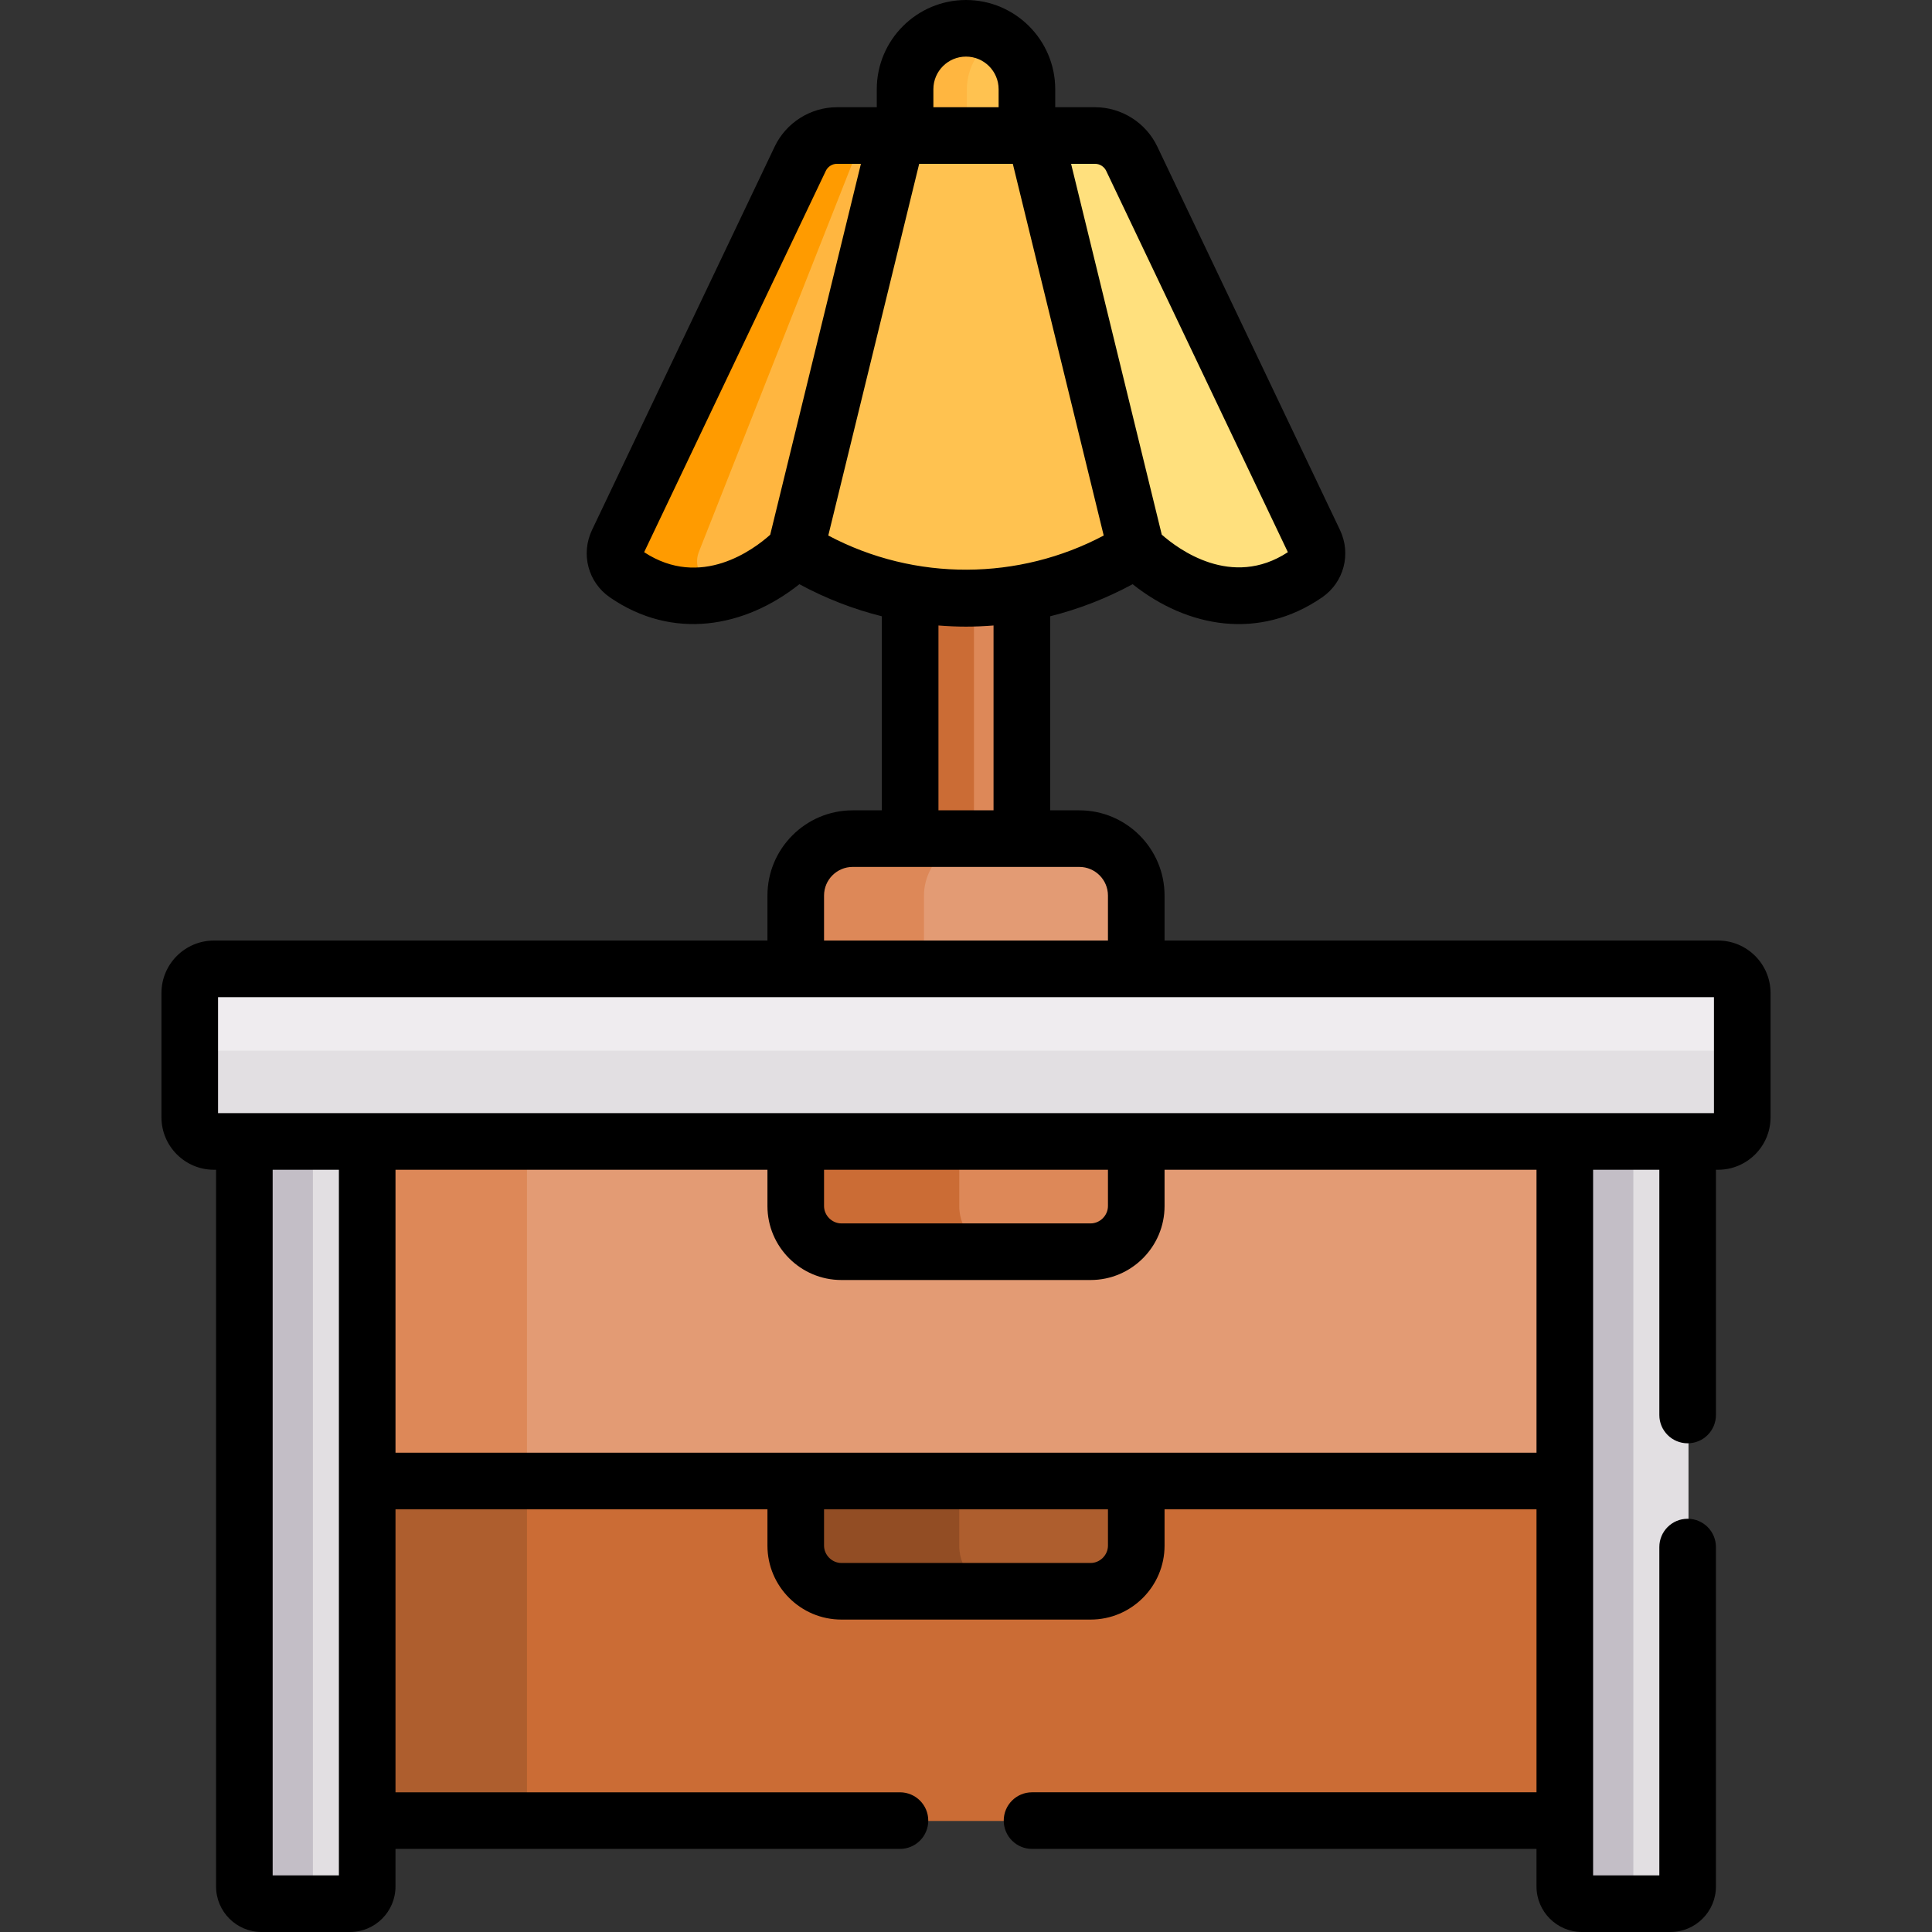
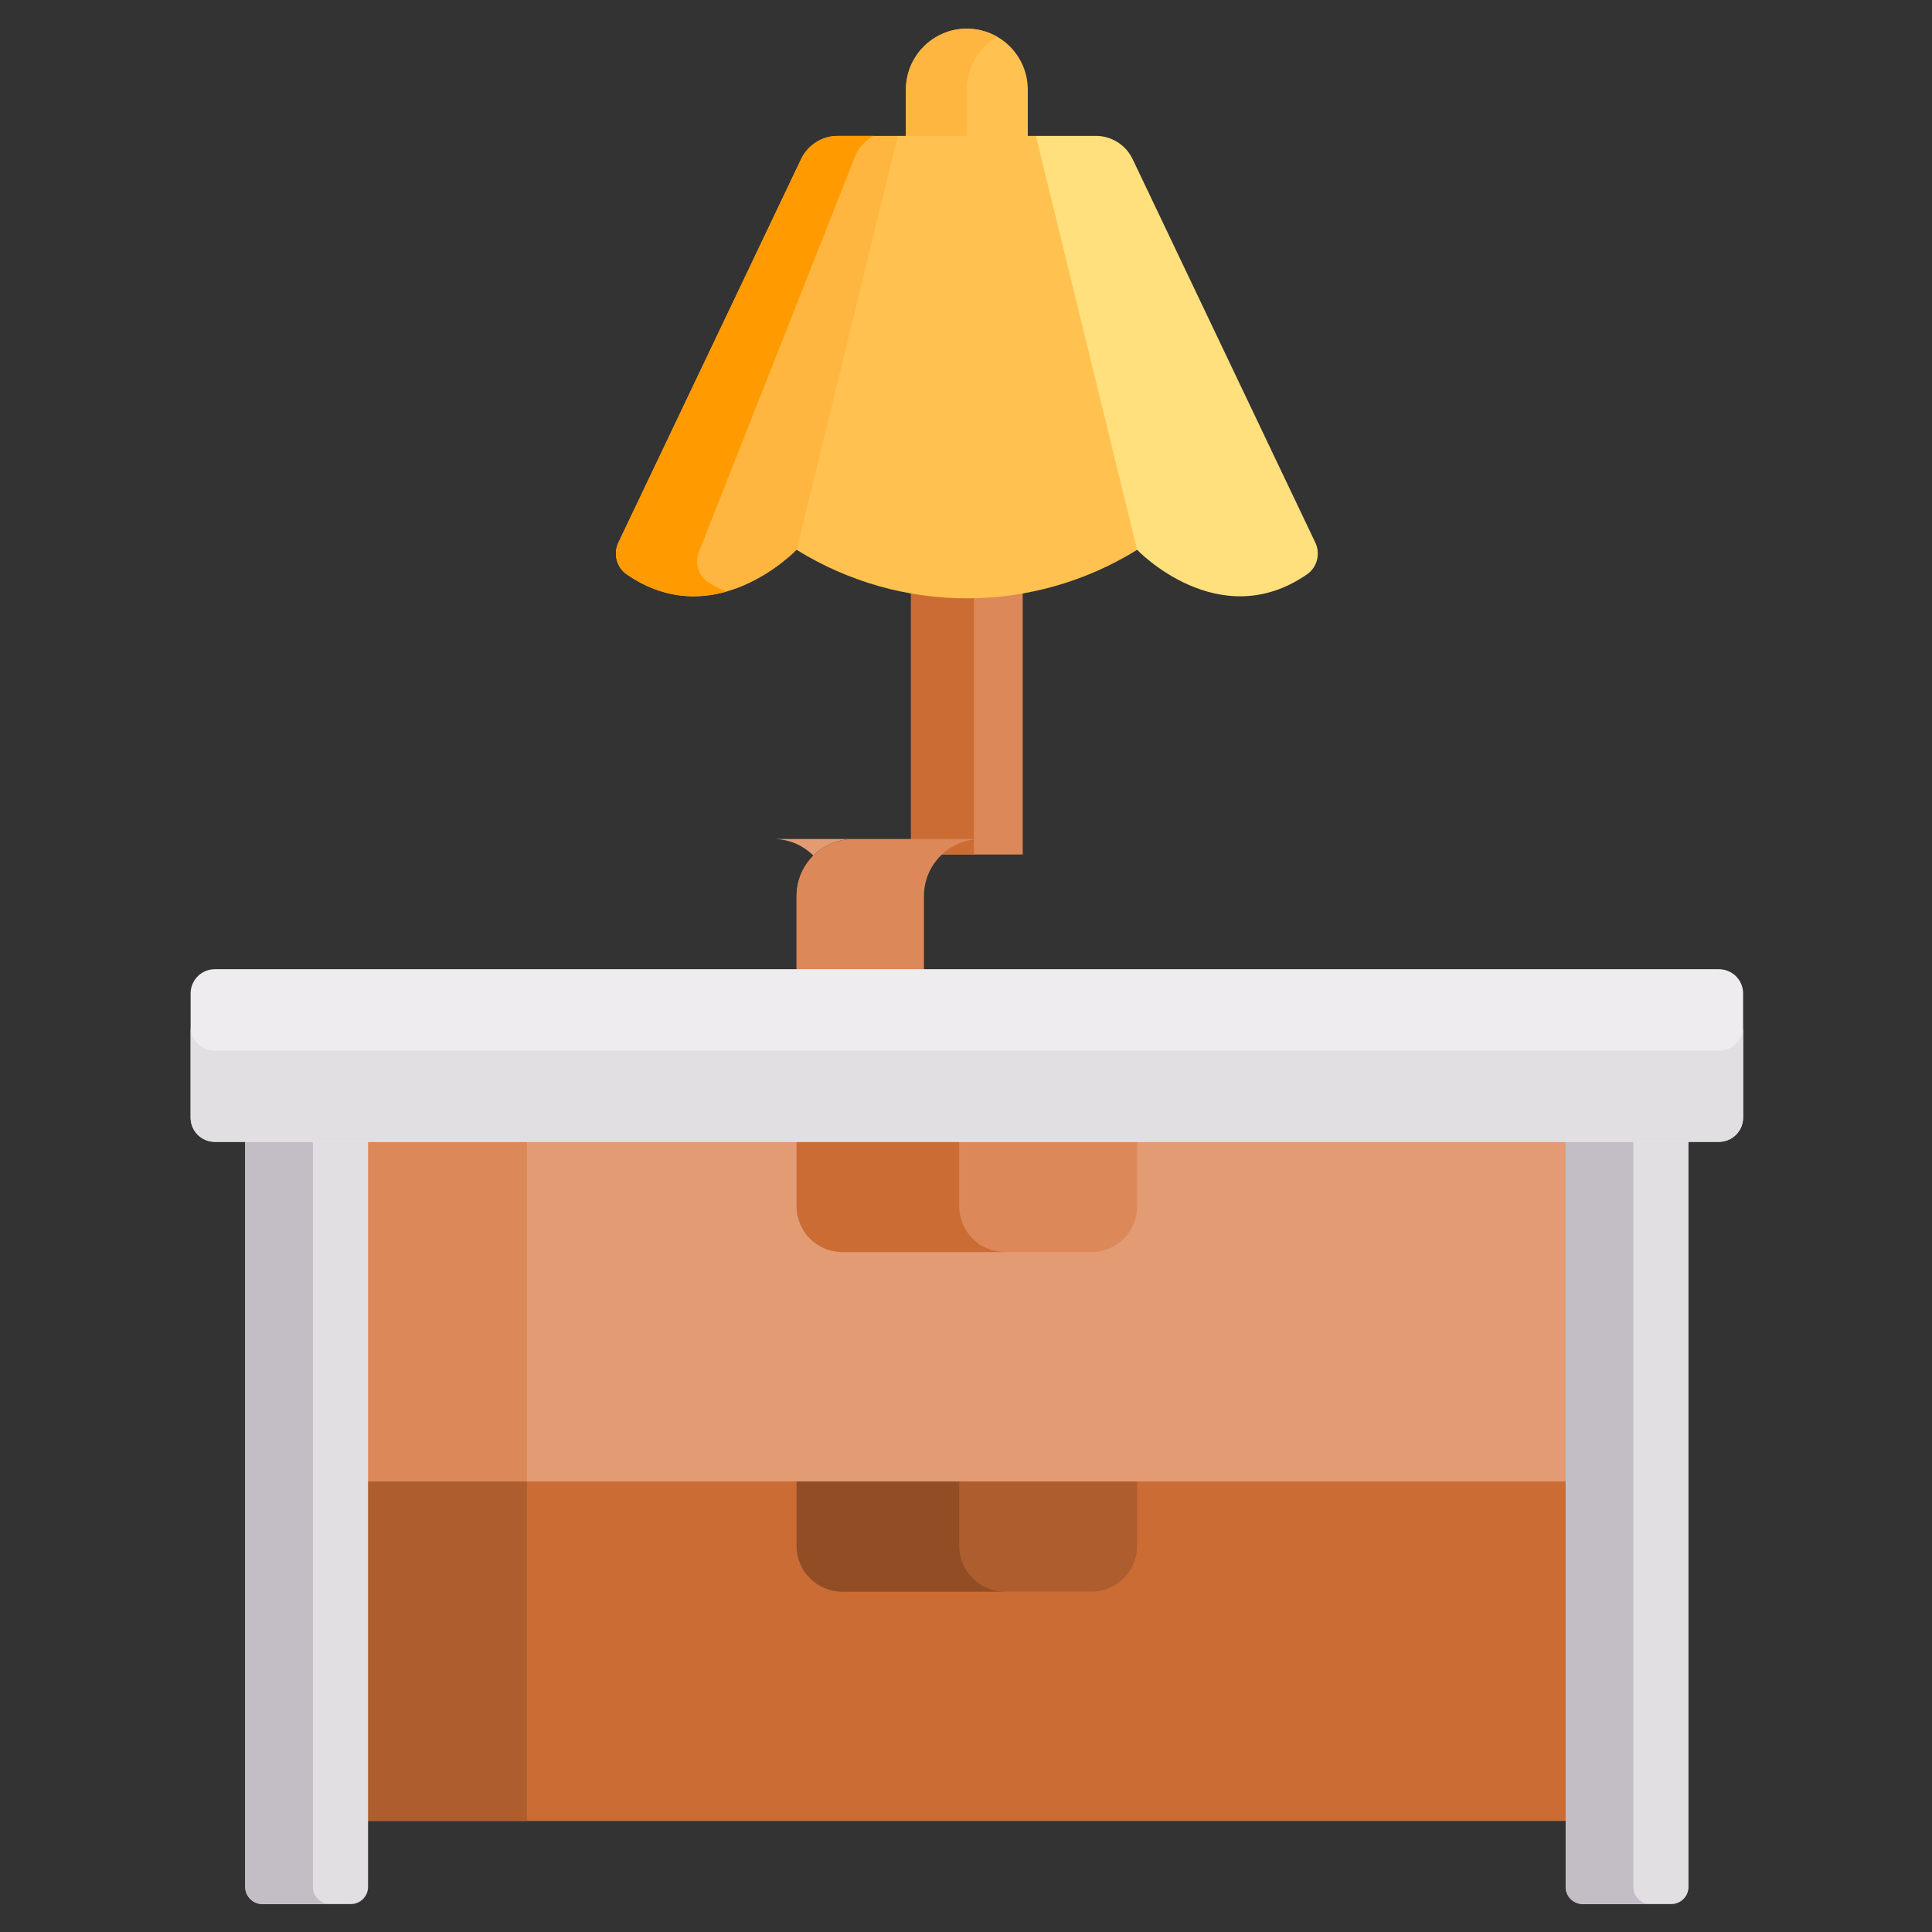
<svg xmlns="http://www.w3.org/2000/svg" id="Capa_1" enable-background="new 0 0 512.002 512.002" height="512" viewBox="0 0 512.002 512.002" width="512">
  <rect x="0" y="0" width="512.002" height="512.002" fill="#333333" stroke="none" />
  <g>
    <g>
      <path d="m256.23 7.598c-8.917 0-16.145 7.228-16.145 16.145v12.268l1.34 1.614h28.125l2.824-1.614v-12.268c0-8.917-7.228-16.145-16.144-16.145z" fill="#ffc250" />
      <path d="m256.23 23.743c0-5.972 3.251-11.175 8.072-13.967-2.376-1.377-5.128-2.177-8.072-2.177-8.917 0-16.145 7.228-16.145 16.145v12.268l1.34 1.614h16.145l-1.34-1.614z" fill="#ffb640" />
      <path d="m241.431 154.791v71.667h29.597v-71.667c-9.788 1.891-19.808 1.891-29.597 0z" fill="#dd8858" />
      <path d="m258.113 156.164c-5.579.135-11.167-.308-16.682-1.373v71.667h16.682z" fill="#cb6c35" />
      <path d="m348.567 143.774-48.414-101.617c-1.789-3.754-5.577-6.146-9.736-6.146h-15.894l-2.149 5.114 25.676 103.25 3.299 1.332s21.59 22.657 45.001 6.52c2.718-1.874 3.637-5.472 2.217-8.453z" fill="#ffe07d" />
      <path d="m237.936 36.011h-15.894c-4.159 0-7.947 2.391-9.736 6.146l-48.414 101.618c-1.42 2.98-.501 6.579 2.217 8.452 23.411 16.136 45-6.52 45-6.52l3.94-1.582 25.035-104.5z" fill="#ffb640" />
      <path d="m188.001 154.531c-2.84-1.683-4.003-5.21-2.791-8.281l41.343-104.694c.956-2.42 2.729-4.361 4.939-5.545h-9.45c-4.159 0-7.947 2.391-9.736 6.146l-48.414 101.618c-1.42 2.98-.501 6.579 2.217 8.452 9.537 6.573 18.771 6.709 26.367 4.561-1.472-.616-2.965-1.362-4.475-2.257z" fill="#ff9b00" />
-       <path d="m286.264 222.344h-60.069c-8.297 0-15.085 6.788-15.085 15.085v19.425l4.107 4.604h81.333l4.799-4.604v-19.425c0-8.296-6.788-15.085-15.085-15.085z" fill="#e39b74" />
+       <path d="m286.264 222.344h-60.069c-8.297 0-15.085 6.788-15.085 15.085v19.425l4.107 4.604l4.799-4.604v-19.425c0-8.296-6.788-15.085-15.085-15.085z" fill="#e39b74" />
      <path d="m244.86 237.429c0-8.297 6.788-15.085 15.085-15.085h-33.75c-8.297 0-15.085 6.788-15.085 15.085v19.425l4.107 4.604h33.75l-4.107-4.604z" fill="#dd8858" />
      <path d="m274.524 36.011h-36.588l-26.826 109.696c27.636 17.146 62.603 17.146 90.239 0z" fill="#ffc250" />
      <path d="m410.366 387.458h-308.111l-5.705 5.13v89.991h318.875v-89.991z" fill="#cb6c35" />
      <path d="m145.36 387.458h-43.105l-5.705 5.13v89.991h43.106v-89.991z" fill="#ae5e2e" />
      <path d="m223.212 421.807h66.037c6.656 0 12.101-5.446 12.101-12.102v-22.247h-90.24v22.247c0 6.656 5.446 12.102 12.102 12.102z" fill="#ae5e2e" />
      <path d="m254.216 409.705v-22.247h-43.106v22.247c0 6.656 5.446 12.102 12.101 12.102h43.106c-6.655-.001-12.101-5.446-12.101-12.102z" fill="#924d24" />
      <path d="m411.37 298.124h-309.785l-5.035 4.473v89.991h318.875v-89.991z" fill="#e39b74" />
      <path d="m144.69 298.124h-43.105l-5.035 4.473v89.991h43.106v-89.991z" fill="#dd8858" />
      <path d="m64.987 297.597v202.446c0 2.517 2.04 4.557 4.557 4.557h23.438c2.517 0 4.558-2.04 4.558-4.557v-202.446z" fill="#e2dfe2" />
      <path d="m414.92 297.597v202.446c0 2.517 2.04 4.557 4.557 4.557h23.438c2.517 0 4.558-2.04 4.558-4.557v-202.446z" fill="#e2dfe2" />
      <path d="m82.919 500.043v-202.446h-17.932v202.446c0 2.517 2.04 4.557 4.557 4.557h17.932c-2.517 0-4.557-2.041-4.557-4.557z" fill="#c3bec6" />
      <path d="m432.852 500.043v-202.446h-17.932v202.446c0 2.517 2.04 4.557 4.557 4.557h17.932c-2.517 0-4.557-2.041-4.557-4.557z" fill="#c3bec6" />
      <path d="m223.212 331.815h66.037c6.656 0 12.101-5.446 12.101-12.101v-21.59h-90.24v21.59c0 6.656 5.446 12.101 12.102 12.101z" fill="#dd8858" />
      <path d="m254.216 319.714v-21.59h-43.106v21.59c0 6.656 5.446 12.101 12.101 12.101h43.106c-6.655 0-12.101-5.445-12.101-12.101z" fill="#cb6c35" />
      <path d="m455.539 256.854h-398.619c-3.537 0-6.404 2.867-6.404 6.404v32.935c0 3.537 2.867 6.404 6.404 6.404h398.619c3.537 0 6.404-2.867 6.404-6.404v-32.935c.001-3.537-2.867-6.404-6.404-6.404z" fill="#efecef" />
      <path d="m455.539 278.449h-398.619c-3.537 0-6.404-2.867-6.404-6.404v24.148c0 3.537 2.867 6.404 6.404 6.404h398.619c3.537 0 6.404-2.867 6.404-6.404v-24.148c.001 3.537-2.867 6.404-6.404 6.404z" fill="#e2dfe2" />
    </g>
-     <path d="m447.244 382.49c4.143 0 7.5-3.357 7.5-7.5v-64.991h.567c7.667 0 13.904-6.237 13.904-13.904v-32.935c0-7.667-6.237-13.904-13.904-13.904h-146.69v-11.925c0-12.453-10.132-22.585-22.585-22.585h-7.736v-51.424c7.509-1.872 14.849-4.712 21.858-8.502 14.623 11.613 33.621 14.925 50.222 3.484 5.772-3.98 7.762-11.489 4.729-17.853l-48.414-101.618c-3.016-6.33-9.494-10.42-16.506-10.42h-10.544v-4.769c0-13.038-10.606-23.644-23.645-23.644s-23.645 10.606-23.645 23.645v4.769h-10.543c-7.012 0-13.49 4.09-16.506 10.42l-48.414 101.618c-3.032 6.363-1.043 13.872 4.731 17.854 16.632 11.462 35.667 8.072 50.22-3.485 7.009 3.791 14.349 6.63 21.858 8.502v51.424h-7.736c-12.453 0-22.585 10.132-22.585 22.585v11.925h-146.689c-7.667 0-13.904 6.237-13.904 13.904v32.935c0 7.667 6.237 13.904 13.904 13.904h.567v189.945c0 6.648 5.409 12.058 12.058 12.058h23.438c6.648 0 12.058-5.409 12.058-12.058v-9.963h133.69c4.143 0 7.5-3.357 7.5-7.5s-3.357-7.5-7.5-7.5h-133.69v-74.992h98.57v9.617c0 10.808 8.793 19.601 19.602 19.601h66.036c10.809 0 19.602-8.793 19.602-19.601v-9.617h98.57v74.991h-133.691c-4.143 0-7.5 3.357-7.5 7.5s3.357 7.5 7.5 7.5h133.689v9.963c0 6.648 5.409 12.058 12.058 12.058h23.438c6.648 0 12.058-5.409 12.058-12.058v-89.954c0-4.143-3.357-7.5-7.5-7.5s-7.5 3.357-7.5 7.5v87.012h-17.553c0-10.365 0-176.346 0-187.003h17.553v64.991c0 4.143 3.357 7.5 7.5 7.5zm-157.055-339.077c1.259 0 2.423.734 2.965 1.871l48.144 101.051c-14.906 9.763-29.073-.813-33.415-4.648-2.422-9.902-21.617-88.394-24.033-98.273h6.339zm-42.833-19.768c0-4.767 3.878-8.645 8.645-8.645s8.645 3.878 8.645 8.645v4.769h-17.289v-4.769zm-43.243 118.069c-4.328 3.879-18.373 14.481-33.408 4.622l48.144-101.052c.542-1.137 1.706-1.871 2.965-1.871h6.34c-2.581 10.549-21.59 88.279-24.041 98.301zm15.391.205 24.09-98.506h24.813l24.09 98.506c-22.407 11.895-49.912 12.252-72.993 0zm43.795 23.845v48.982h-14.597v-48.982c5.014.399 9.525.404 14.597 0zm-44.918 71.567c0-4.183 3.402-7.585 7.585-7.585h60.069c4.183 0 7.585 3.402 7.585 7.585v11.925h-75.239zm-128.57 259.671h-17.553v-187.003h17.553zm203.81-87.395c0 2.494-2.107 4.601-4.602 4.601h-66.036c-2.494 0-4.602-2.106-4.602-4.601v-9.617h75.239v9.617zm113.57-24.617c-12.999 0-290.723 0-302.38 0v-74.991h98.57v9.617c0 10.809 8.793 19.602 19.602 19.602h66.036c10.809 0 19.602-8.793 19.602-19.602v-9.617h98.57zm-188.81-65.374v-9.617h75.239v9.617c0 2.494-2.107 4.602-4.602 4.602h-66.036c-2.493 0-4.601-2.108-4.601-4.602zm-160.594-24.617v-30.743h396.429v30.743c-17.947 0-373.475 0-396.429 0z" />
  </g>
</svg>